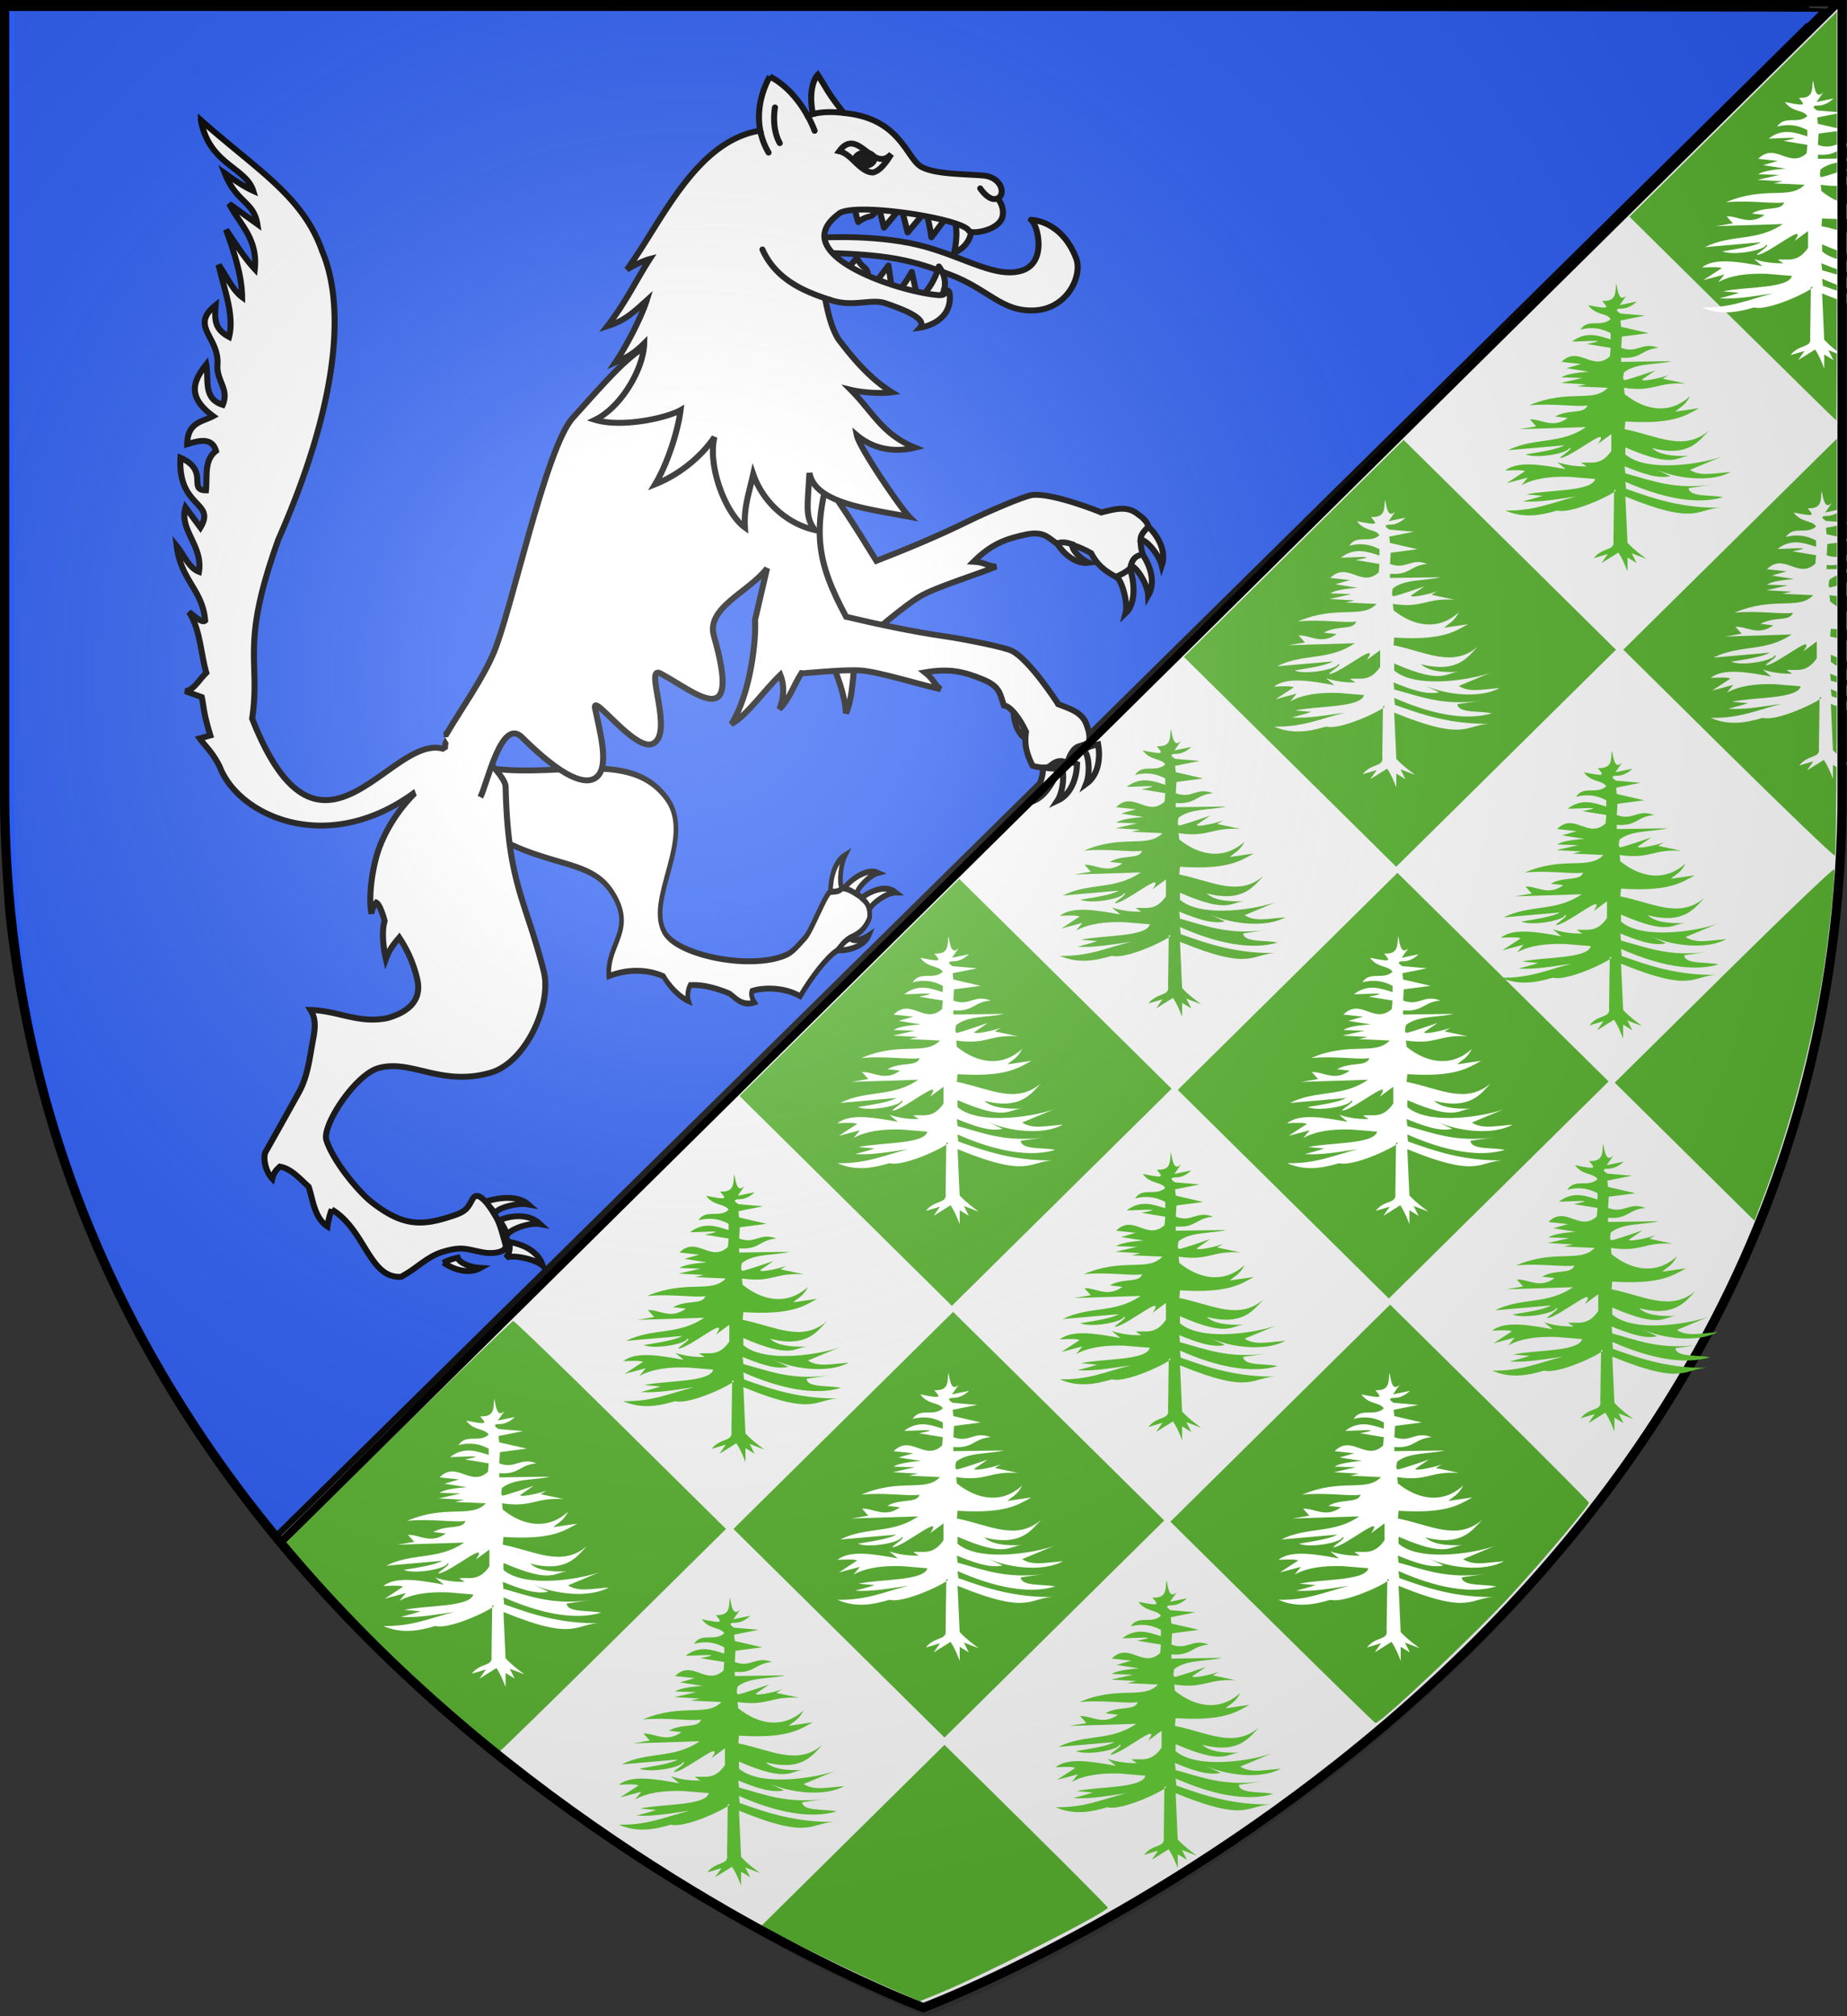
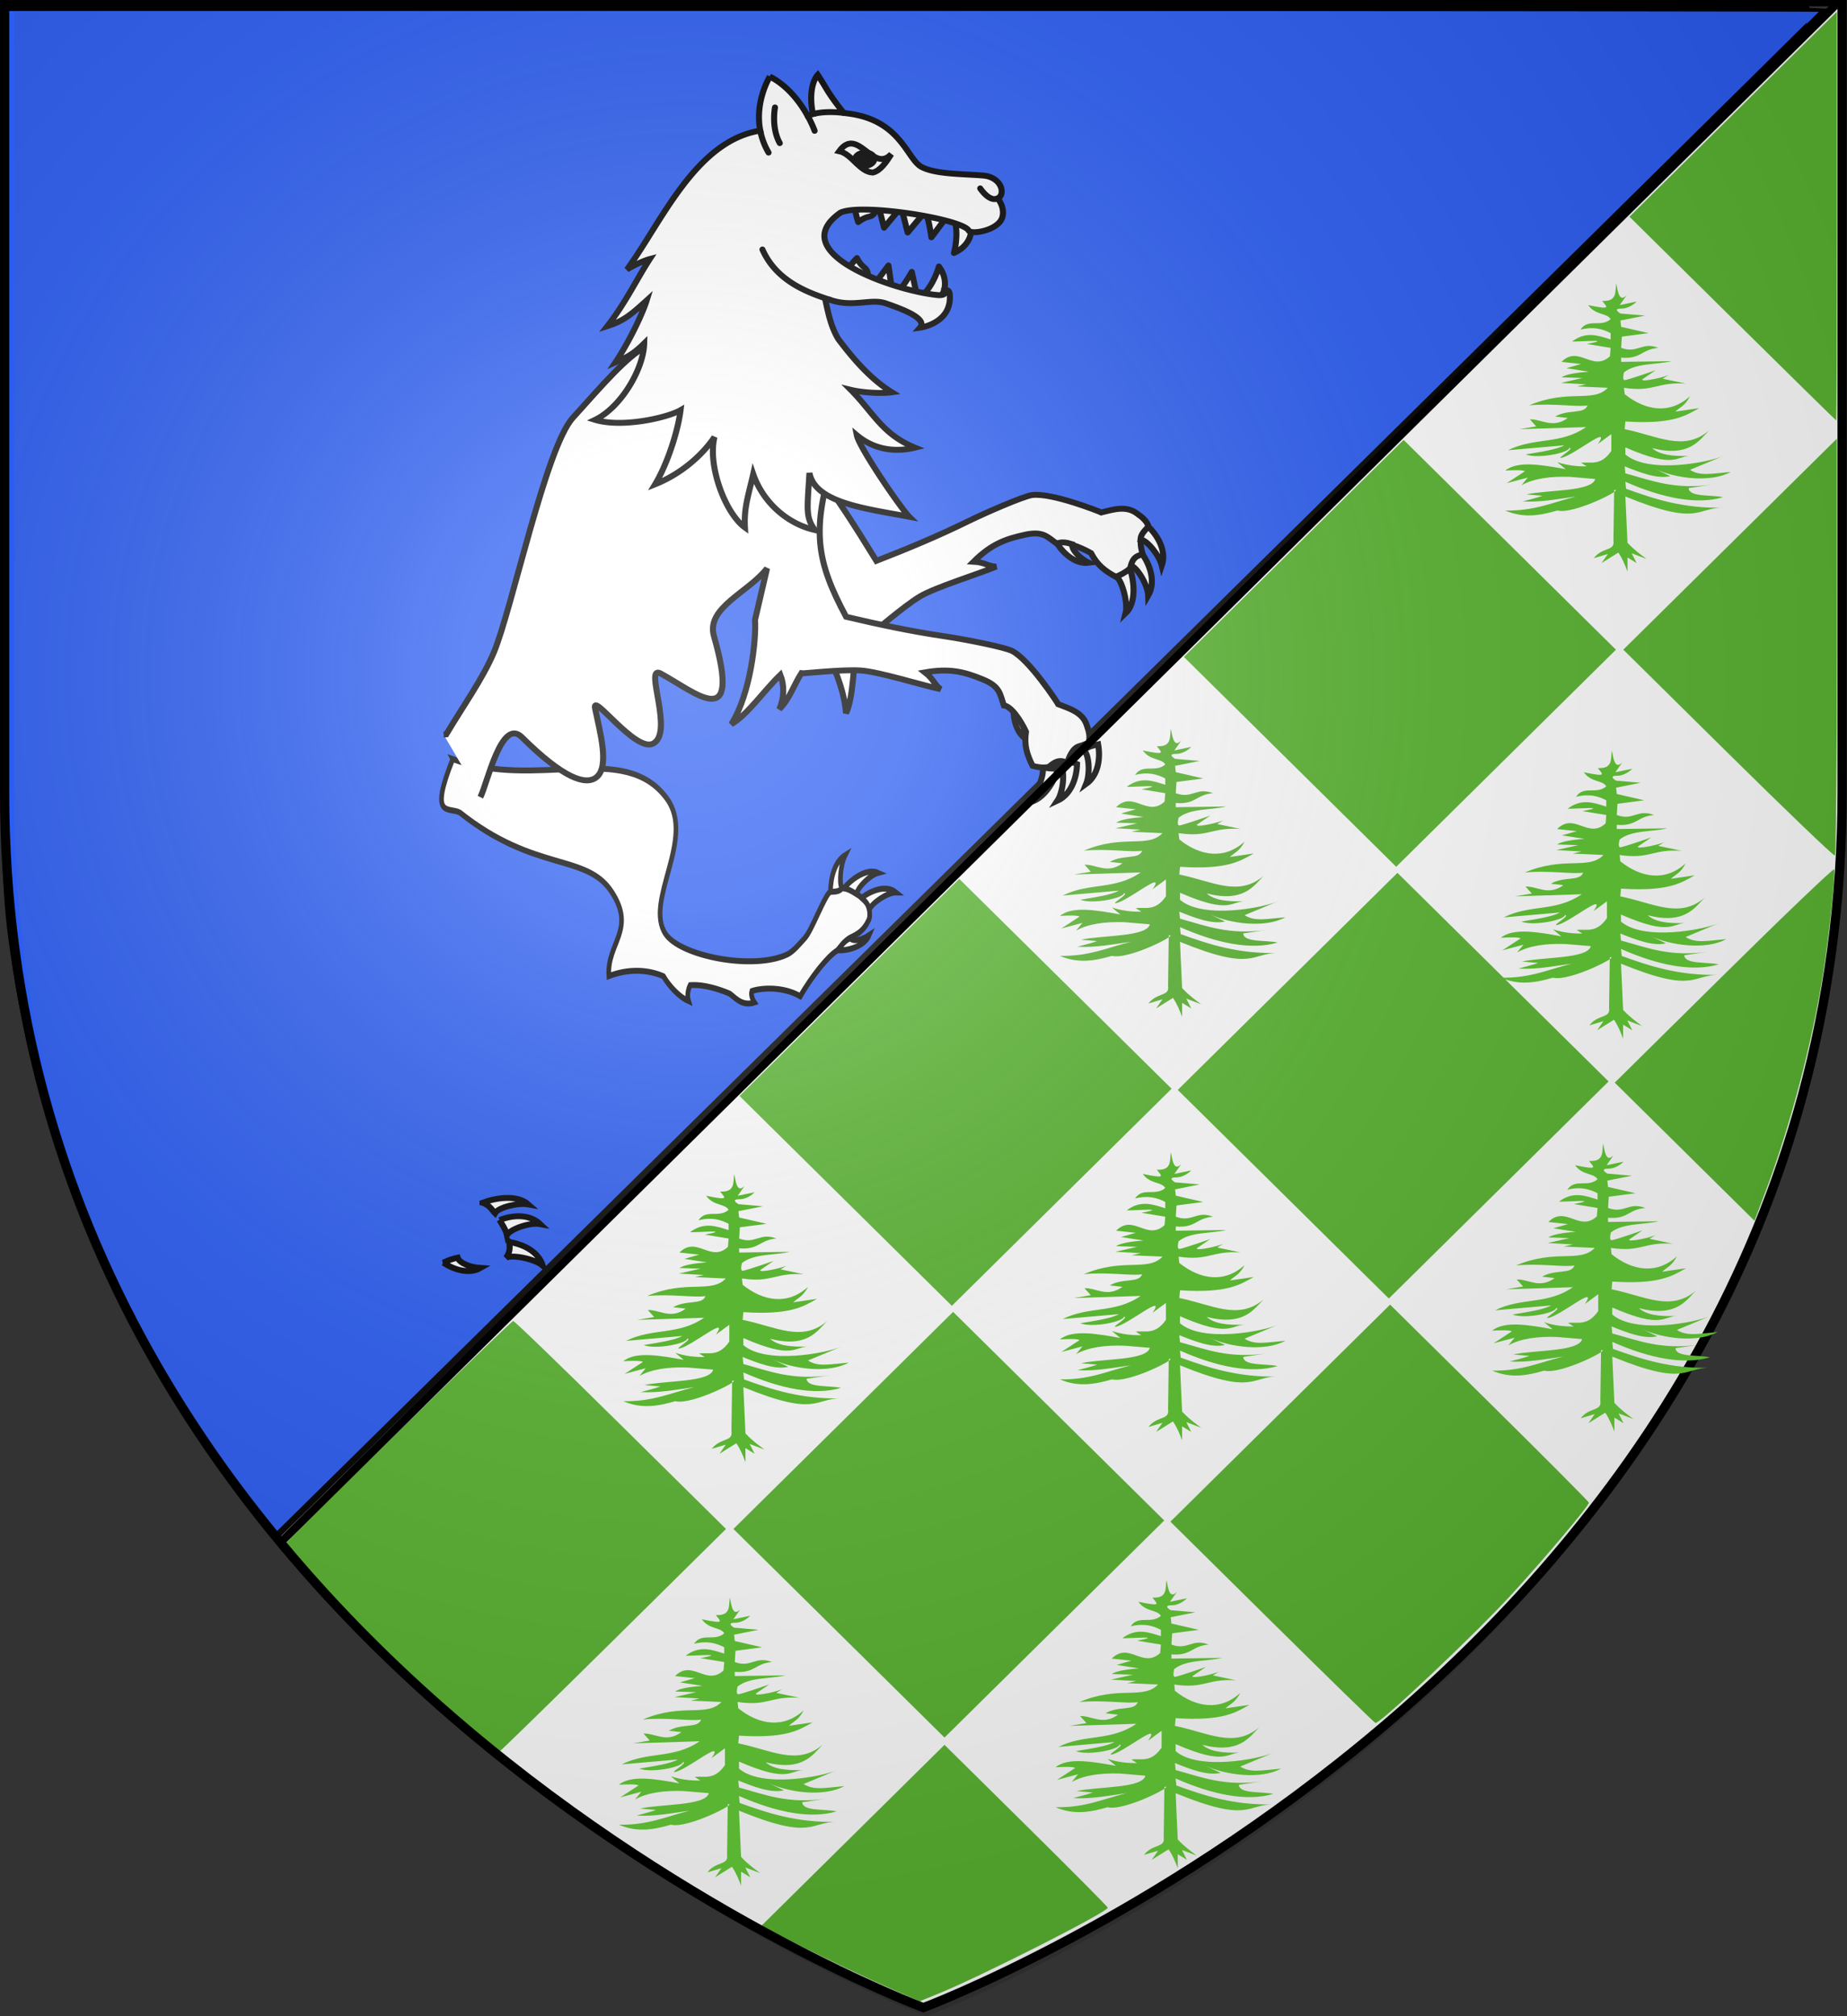
<svg xmlns="http://www.w3.org/2000/svg" xmlns:xlink="http://www.w3.org/1999/xlink" width="604.286" height="659.754" version="1.0">
  <rect width="100%" height="100%" fill="#333333" stroke="none" />
  <desc>Flag of Canton of Valais (Wallis)</desc>
  <defs>
    <clipPath id="d" />
    <clipPath id="c" />
    <radialGradient xlink:href="#a" id="e" cx="221.445" cy="226.331" r="300" fx="221.445" fy="226.331" gradientTransform="matrix(1.353 0 0 1.349 -77.63 -85.747)" gradientUnits="userSpaceOnUse" />
    <linearGradient id="a">
      <stop offset="0" style="stop-color:#fff;stop-opacity:.314" />
      <stop offset=".19" style="stop-color:#fff;stop-opacity:.251" />
      <stop offset=".6" style="stop-color:#6b6b6b;stop-opacity:.125" />
      <stop offset="1" style="stop-color:#000;stop-opacity:.125" />
    </linearGradient>
  </defs>
  <g style="fill:#fff;stroke:none">
    <path d="M300 658.5S178.228 612.68 90.237 505.194L598.5 2.176v258.552C598.5 546.18 300 658.5 300 658.5" style="fill:#fff;stroke:none;stroke-width:3;stroke-linecap:butt;stroke-linejoin:miter;stroke-miterlimit:4;stroke-dasharray:none;stroke-opacity:1" transform="matrix(1.007 0 0 1 0 -1.603)" />
    <path d="M598.413 1.27 91.27 506.19" style="fill:#fff;stroke:none;stroke-width:2.6;stroke-linecap:butt;stroke-linejoin:miter;stroke-miterlimit:4;stroke-dasharray:none;stroke-opacity:1" transform="matrix(1.007 0 0 1 0 -1.603)" />
    <path d="M300 658.5S179.801 613.272 91.952 507.276L598.5 2.176v258.552C598.5 546.18 300 658.5 300 658.5" style="fill:#fff;stroke:none;stroke-width:3;stroke-linecap:butt;stroke-linejoin:miter;stroke-miterlimit:4;stroke-dasharray:none;stroke-opacity:1" transform="matrix(1.007 0 0 1 0 -1.603)" />
  </g>
  <g style="display:inline">
    <path d="M88.102 499.19C44.174 444.314 16.455 380.735 6.888 312.909c-3.03-21.474-3.156-28.324-3.16-170.437L3.724 4.178h294.444c161.945 0 294.445.128 294.445.283 0 .156-112.627 112.643-250.282 249.972L92.05 504.121l-3.948-4.931z" style="display:inline;fill:#2b5df2;fill-opacity:1;fill-rule:nonzero;stroke:#000;stroke-width:2.063;stroke-miterlimit:4;stroke-dasharray:none;stroke-opacity:1" transform="matrix(1.012 0 0 1 -2.604 -1.603)" />
    <path d="M155.945 568.44c-13.372-11.296-33.705-30.487-42.965-40.552-12.922-14.045-18.146-20.11-18.146-21.069 0-.784 72.418-72.563 73.645-72.995.312-.11 15.92 15.158 34.687 33.929l34.121 34.128-36.5 36.508c-20.077 20.079-36.682 36.488-36.902 36.464s-3.793-2.91-7.94-6.412M275.981 394.536l-34.322-34.329 35.52-35.512 35.519-35.513 34.322 34.329 34.322 34.329-35.52 35.512-35.519 35.513zM419.632 250.885l-34.322-34.329 35.52-35.512 35.519-35.513 34.322 34.329 34.322 34.329-35.52 35.512-35.519 35.513zM562.69 105.848l-33.328-33.335 33.53-33.53 33.53-33.529v66.864c0 36.775-.092 66.864-.203 66.864-.11 0-15.2-15-33.53-33.334M561.253 248.062l-33.88-33.887 34.524-34.517 34.524-34.517v68.006c0 37.403-.29 68.184-.644 68.403s-15.89-14.85-34.524-33.488M417.452 392.356l-34.121-34.129 35.513-35.513 35.514-35.514 34.128 34.128 34.128 34.128-35.52 35.514-35.52 35.514zM273.801 536.006l-34.121-34.128 35.513-35.513 35.514-35.514 34.128 34.128 34.128 34.128-35.52 35.514-35.52 35.514zM288.818 651.525c-6.076-2.697-17.61-8.228-25.632-12.29l-14.584-7.385 29.66-29.667 29.659-29.667 26.393 26.384c14.516 14.511 26.393 26.617 26.393 26.9 0 1.424-40.941 22.45-54.826 28.156l-6.016 2.473zM413.88 532.435l-32.93-32.938 35.512-35.512 35.512-35.512 32.144 32.136c17.68 17.676 32.144 32.38 32.144 32.675 0 1.04-14.668 18.642-25.11 30.131-12.055 13.265-42.083 41.958-43.91 41.958-.237 0-15.25-14.822-33.362-32.938M547.192 378.445l-22.588-22.598 35.313-35.32c19.421-19.425 35.442-34.929 35.6-34.453.502 1.505-1.553 21.28-3.527 33.949-3.567 22.89-10.698 50.185-18.737 71.717l-3.473 9.303z" style="fill:#5ab532;fill-opacity:1;fill-rule:nonzero;stroke:none" transform="matrix(1.012 0 0 1 -2.604 -1.603)" />
  </g>
  <use xlink:href="#b" width="600" height="660" transform="translate(142.857 -2.857)" />
  <path id="f" d="M383.08 238.43c-.437 2.594.461 6.023-4.595 5.734 1.398 1.96 3.48 3.073-4.595 1.377 2.45 3.416 6.05 2.476 7.352 4.588-3.16 2.84-7.395-.374-9.88 3.441 4.404-1.096 7.294-.178 9.88 1.147v2.065c-4.025-1.264-8.017-2.797-12.637.688 3.136.057 13.828-.915 4.846.792l7.79 1.273-.229 2.753c-5.698 5.262-10.196-3.816-15.853 1.835l6.433.688-4.825 1.376 7.352 1.147c-4.442.322-7.58.903-8.96 1.836l6.893.23-7.123 1.605 8.271.459-2.986.688 10.109.459c-4.882 5.073-12.82.228-25.732 5.735 7.735-.79 16.159.665 19.069 0-.95 3.006-6.234 1.138-10.569 3.67l4.136.46c-4.97 3.645-8.618.288-12.407.458l2.068 2.294-5.514.918 21.826-.689c-8.5 5.863-16.771 3.212-25.502 7.57l18.38-1.605c-2.521 1.416-7.764 2.153-12.636 2.982 3.996 1.554 14.148-.511 14.28-2.153 1.794.176-3.883 3.265-2.793 3.3 4.017-.512 16.79-11.458 12.177-4.588l4.365-3.211v5.505c-3.557 5.17-6.912 3.445-9.879 3.9l1.838 1.147c-2.964.046-6.077-.206-9.65-1.376l2.758 2.294c-7.56-1.372-15.72-2.855-19.759.459 3.093-.16 5.766-.216 6.433.23l-5.973 3.899 6.892-1.835-2.068 2.523c3.982-2.218 9.423-2.98 15.853-2.753l8.271.689c-.986 4.189-15.506 3.508-22.515 5.046l5.284.46c-1.726.611-4.118 1.223-6.433 1.834 5.82.355 11.64-.813 17.46-1.605-7.801 1.91-13.54 4.773-23.204 4.588 6.044 2.636 11.562 1.59 17.002 0 5.61 1.4 22.526-7.453 18.61-6.653l-.23 16.517c.567 3.52-3.595 2.006-6.433 5.735l4.595-1.376-2.068 2.982 5.514-3.44c1.388 2.064 2.198 4.128 2.987 6.193v-4.588l2.986 1.835-1.608-3.211 4.825 1.835c-1.926-1.476-3.698-2.644-6.203-5.277l-.69-15.14c24.36 9.977 23.153 3.544 32.166 3.67-13.398.291-22.737-2.89-31.936-6.194l-.23-2.294c12.127 5.371 23.476 7.609 31.936 5.047-4.007-.849-11.052.036-11.258-2.982l7.812-1.147c-12.518 1.793-20.051-1.39-28.49-3.67l-.23-2.295c4.88 1.954 10.655 4.254 14.935 3.212 0 0-7.21-3.405-4.825-2.294 6.41 2.984 17.93 4.581 24.583.917-6.187.52-10.004 1.478-13.325-.688l11.028-4.588c-5.263 2.296-24.815 5.896-32.166-.459v-2.294c16.673 7.258 16.552 2.683 21.597 2.753-6.947.284-10.524-.503-12.866-2.523 12.026 3.042 15.302-2.355 18.61-5.735-8.23 7.032-16.857 1.692-27.57-.46l.23-2.523c15.327.973 19.517-1.762 24.123-4.358l-7.811 1.147c1.608-1.51 3.216-1.9 4.825-5.047-6.51 5.952-14.483 4.832-21.367-.689l-.23-2.064c10.015 1.476 10.57-1.984 20.218-1.377l-7.582-1.606s3.064-1.883 2.298-1.376c-1.18.781-9.31 2.652-8.96 1.606l4.365-2.982s-9.19 3.211-10.11 3.211c-.918 0-.229-2.523-.229-2.523 3.93-3.137 10.415-2.447 15.623-3.67l-16.542.229v-1.377c6.586.528 6.51-2.715 12.177-3.211-5.498-2.114-6.797 2.008-12.177 0l.23-3.67 8.73-1.148-8.96-2.064-.23-2.065 8.041-1.606-8.04-.688s-2.758-1.606.229-1.606 5.054-2.294 5.054-2.294l-5.514 1.147 2.24-3.202c-2.347 2.343-2.827-.904-3.388-3.91" style="display:inline;fill:#5ab532;fill-opacity:1;fill-rule:evenodd;stroke:none" />
-   <path id="b" d="M453.158 163.42c-.438 2.594.461 6.023-4.595 5.735 1.398 1.96 3.48 3.072-4.595 1.376 2.45 3.417 6.05 2.476 7.352 4.588-3.16 2.841-7.395-.373-9.88 3.441 4.404-1.096 7.294-.177 9.88 1.148v2.064c-4.026-1.264-8.017-2.797-12.637.688 3.135.057 13.828-.915 4.846.792l7.79 1.273-.23 2.753c-5.697 5.263-10.195-3.816-15.852 1.835l6.433.688-4.825 1.377 7.352 1.147c-4.442.32-7.58.902-8.96 1.835l6.893.23-7.123 1.605 8.271.46-2.986.687 10.109.46c-4.882 5.072-12.82.227-25.732 5.734 7.734-.79 16.159.665 19.069 0-.95 3.006-6.234 1.138-10.569 3.67l4.136.46c-4.97 3.646-8.618.288-12.407.458l2.068 2.294-5.514.918 21.826-.688c-8.5 5.862-16.771 3.212-25.502 7.57l18.38-1.606c-2.522 1.416-7.764 2.153-12.636 2.983 3.996 1.553 14.148-.512 14.28-2.153 1.794.176-3.883 3.264-2.793 3.3 4.017-.512 16.79-11.458 12.177-4.588l4.365-3.212v5.506c-3.557 5.169-6.912 3.445-9.879 3.9l1.838 1.147c-2.964.045-6.077-.207-9.65-1.377l2.758 2.294c-7.56-1.372-15.72-2.855-19.759.459 3.093-.16 5.765-.216 6.433.23l-5.974 3.9 6.893-1.836-2.068 2.523c3.982-2.218 9.423-2.979 15.853-2.752l8.271.688c-.986 4.189-15.507 3.508-22.516 5.047l5.285.459c-1.726.611-4.118 1.223-6.433 1.835 5.82.354 11.64-.813 17.46-1.606-7.802 1.911-13.54 4.773-23.204 4.588 6.044 2.636 11.562 1.59 17.002 0 5.61 1.4 22.526-7.453 18.61-6.653l-.23 16.518c.566 3.52-3.595 2.006-6.433 5.735l4.595-1.377-2.068 2.983 5.514-3.442c1.388 2.065 2.198 4.13 2.987 6.194v-4.588l2.986 1.836-1.608-3.212 4.825 1.835c-1.926-1.475-3.698-2.644-6.203-5.276l-.69-15.141c24.36 9.977 23.153 3.544 32.165 3.67-13.397.292-22.737-2.89-31.935-6.193l-.23-2.295c12.127 5.372 23.476 7.61 31.936 5.047-4.007-.849-11.053.036-11.258-2.982l7.811-1.147c-12.517 1.793-20.05-1.39-28.489-3.67l-.23-2.294c4.88 1.953 10.655 4.253 14.934 3.211 0 0-7.21-3.404-4.824-2.294 6.41 2.984 17.93 4.581 24.583.918-6.187.52-10.005 1.477-13.326-.688l11.028-4.589c-5.262 2.296-24.814 5.896-32.165-.458V217.1c16.673 7.257 16.552 2.682 21.597 2.752-6.948.285-10.524-.503-12.866-2.523 12.025 3.042 15.302-2.355 18.61-5.735-8.23 7.032-16.858 1.692-27.57-.459l.23-2.523c15.327.972 19.517-1.763 24.123-4.36l-7.811 1.148c1.608-1.509 3.216-1.9 4.824-5.047-6.51 5.953-14.483 4.832-21.366-.688l-.23-2.065c10.015 1.477 10.57-1.984 20.218-1.376l-7.582-1.606s3.064-1.884 2.298-1.377c-1.18.781-9.31 2.652-8.96 1.606l4.365-2.982s-9.19 3.212-10.11 3.212c-.918 0-.23-2.524-.23-2.524 3.931-3.136 10.416-2.447 15.624-3.67l-16.542.23v-1.377c6.586.528 6.51-2.716 12.177-3.212-5.498-2.114-6.797 2.008-12.177 0l.23-3.67 8.73-1.148-8.96-2.064-.23-2.065 8.041-1.606-8.041-.688s-2.757-1.606.23-1.606 5.054-2.294 5.054-2.294l-5.514 1.147 2.24-3.202c-2.347 2.343-2.827-.903-3.388-3.91" style="display:inline;fill:#fff;fill-opacity:1;fill-rule:evenodd;stroke:none" />
  <path d="M594.293 307.811c-.437 2.595.462 6.024-4.595 5.736 1.399 1.96 3.481 3.072-4.595 1.376 2.45 3.416 6.05 2.476 7.352 4.588-3.159 2.84-7.394-.374-9.88 3.441 4.405-1.096 7.295-.178 9.88 1.147v2.065c-4.025-1.264-8.016-2.797-12.636.688 3.135.057 13.827-.915 4.845.792l7.791 1.273-.23 2.753c-5.698 5.262-10.195-3.816-15.852 1.835l6.433.688-4.825 1.376 7.352 1.147c-4.442.322-7.58.903-8.96 1.836l6.892.23-7.122 1.605 8.27.459-2.986.688 10.11.459c-4.883 5.073-12.82.228-25.733 5.735 7.735-.79 16.16.665 19.07 0-.95 3.006-6.235 1.138-10.57 3.67l4.136.46c-4.969 3.645-8.618.288-12.406.458l2.068 2.294-5.514.918 21.826-.688c-8.5 5.862-16.772 3.211-25.502 7.57l18.38-1.606c-2.522 1.416-7.765 2.153-12.637 2.982 3.996 1.554 14.149-.511 14.28-2.153 1.794.176-3.882 3.265-2.792 3.3 4.017-.512 16.79-11.458 12.177-4.588l4.365-3.211v5.505c-3.557 5.17-6.912 3.445-9.88 3.9l1.839 1.147c-2.964.046-6.077-.206-9.65-1.376l2.757 2.294c-7.56-1.372-15.719-2.855-19.758.459 3.093-.16 5.765-.216 6.433.23l-5.974 3.899 6.893-1.835-2.068 2.523c3.981-2.218 9.423-2.98 15.853-2.753l8.27.689c-.985 4.189-15.506 3.508-22.515 5.046l5.284.46c-1.725.611-4.117 1.223-6.433 1.834 5.82.355 11.641-.813 17.461-1.605-7.802 1.91-13.54 4.773-23.204 4.588 6.044 2.636 11.561 1.59 17.001 0 5.61 1.4 22.526-7.453 18.61-6.653l-.23 16.517c.567 3.52-3.595 2.006-6.433 5.735l4.595-1.376-2.068 2.982 5.514-3.44c1.389 2.064 2.199 4.128 2.987 6.193v-4.588l2.987 1.835-1.608-3.211 4.825 1.835c-1.926-1.476-3.698-2.644-6.204-5.277l-.689-15.14c24.36 9.977 23.152 3.544 32.165 3.67-13.398.291-22.737-2.89-31.935-6.194l-.23-2.294c12.126 5.371 23.476 7.609 31.935 5.047-4.007-.849-11.052.036-11.257-2.982l7.811-1.147c-12.518 1.793-20.05-1.39-28.489-3.67l-.23-2.295c4.88 1.954 10.655 4.254 14.934 3.212 0 0-7.21-3.405-4.825-2.294 6.41 2.984 17.93 4.581 24.584.917-6.188.52-10.005 1.478-13.326-.688l11.028-4.588c-5.262 2.296-24.815 5.896-32.165-.459v-2.294c16.672 7.258 16.552 2.683 21.597 2.753-6.948.284-10.524-.503-12.866-2.523 12.025 3.042 15.301-2.355 18.61-5.735-8.231 7.032-16.858 1.692-27.57-.46l.229-2.523c15.328.973 19.518-1.762 24.124-4.358l-7.812 1.147c1.609-1.51 3.217-1.9 4.825-5.047-6.51 5.952-14.483 4.832-21.367-.689l-.23-2.064c10.015 1.476 10.57-1.984 20.219-1.377l-7.582-1.605s3.063-1.884 2.297-1.377c-1.18.781-9.31 2.652-8.96 1.606l4.365-2.982s-9.19 3.211-10.109 3.211-.23-2.523-.23-2.523c3.93-3.137 10.416-2.447 15.624-3.67l-16.543.229v-1.377c6.587.528 6.51-2.715 12.177-3.211-5.497-2.114-6.797 2.008-12.177 0l.23-3.67 8.73-1.148-8.96-2.064-.23-2.065 8.042-1.606-8.041-.688s-2.757-1.606.23-1.606 5.054-2.294 5.054-2.294l-5.514 1.147 2.24-3.202c-2.347 2.343-2.828-.904-3.389-3.91" clip-path="url(#c)" style="display:inline;fill:#fff;fill-opacity:1;fill-rule:evenodd;stroke:none" transform="translate(.286 -1.603)" />
  <path d="M305.982 595.532c-.437 2.594.461 6.023-4.595 5.735 1.399 1.96 3.48 3.072-4.595 1.376 2.45 3.417 6.05 2.476 7.352 4.588-3.159 2.841-7.394-.373-9.88 3.441 4.404-1.096 7.295-.177 9.88 1.148v2.064c-4.025-1.264-8.017-2.797-12.636.688 3.135.057 13.827-.915 4.845.792l7.79 1.273-.229 2.753c-5.698 5.263-10.196-3.816-15.853 1.835l6.433.688-4.824 1.377 7.352 1.147c-4.442.321-7.58.902-8.96 1.835l6.892.23-7.122 1.605 8.27.46-2.986.687 10.109.46c-4.882 5.072-12.82.227-25.732 5.734 7.735-.79 16.159.665 19.069 0-.95 3.006-6.234 1.138-10.569 3.67l4.136.46c-4.97 3.646-8.618.288-12.407.458l2.068 2.294-5.514.918 21.827-.688c-8.501 5.862-16.772 3.212-25.503 7.57l18.38-1.606c-2.521 1.416-7.764 2.153-12.636 2.983 3.996 1.553 14.148-.512 14.28-2.153 1.794.176-3.883 3.264-2.792 3.3 4.016-.512 16.79-11.458 12.176-4.588l4.366-3.212v5.506c-3.558 5.169-6.913 3.445-9.88 3.9l1.838 1.147c-2.964.045-6.077-.207-9.65-1.377l2.758 2.294c-7.56-1.372-15.72-2.855-19.759.459 3.094-.16 5.766-.216 6.433.23l-5.973 3.9 6.892-1.836-2.068 2.523c3.982-2.218 9.423-2.979 15.853-2.752l8.271.688c-.986 4.189-15.506 3.508-22.515 5.047l5.284.459c-1.726.611-4.118 1.223-6.433 1.835 5.82.354 11.64-.813 17.461-1.606-7.802 1.911-13.54 4.773-23.205 4.588 6.045 2.636 11.562 1.59 17.002 0 5.61 1.4 22.526-7.453 18.61-6.653l-.23 16.518c.567 3.52-3.595 2.006-6.433 5.735l4.595-1.377-2.068 2.983 5.514-3.442c1.388 2.065 2.198 4.13 2.987 6.194v-4.588l2.987 1.836-1.609-3.212 4.825 1.835c-1.926-1.475-3.698-2.644-6.203-5.276l-.69-15.141c24.36 9.977 23.153 3.544 32.166 3.67-13.398.292-22.737-2.89-31.936-6.193l-.23-2.295c12.127 5.372 23.476 7.61 31.936 5.047-4.007-.849-11.052.036-11.258-2.982l7.812-1.147c-12.518 1.793-20.051-1.39-28.49-3.67l-.23-2.294c4.88 1.953 10.656 4.253 14.935 3.211 0 0-7.21-3.404-4.825-2.294 6.41 2.984 17.93 4.581 24.583.918-6.187.52-10.004 1.477-13.325-.688l11.028-4.589c-5.263 2.296-24.815 5.896-32.165-.458v-2.294c16.672 7.257 16.552 2.682 21.596 2.752-6.947.285-10.524-.503-12.866-2.523 12.026 3.042 15.302-2.355 18.61-5.735-8.23 7.032-16.857 1.692-27.57-.459l.23-2.523c15.327.972 19.517-1.763 24.123-4.36l-7.811 1.148c1.608-1.509 3.216-1.9 4.825-5.047-6.51 5.953-14.483 4.832-21.367-.688l-.23-2.065c10.015 1.477 10.57-1.984 20.218-1.376l-7.582-1.606s3.064-1.884 2.298-1.377c-1.18.781-9.31 2.652-8.96 1.606l4.365-2.982s-9.19 3.212-10.11 3.212c-.918 0-.229-2.524-.229-2.524 3.93-3.136 10.415-2.447 15.623-3.67l-16.542.23v-1.377c6.586.528 6.51-2.716 12.177-3.212-5.498-2.114-6.797 2.008-12.177 0l.23-3.67 8.73-1.147-8.96-2.065-.23-2.065 8.042-1.606-8.042-.688s-2.757-1.606.23-1.606 5.055-2.294 5.055-2.294l-5.514 1.147 2.24-3.202c-2.348 2.343-2.828-.903-3.39-3.91" clip-path="url(#d)" style="display:inline;fill:#fff;fill-opacity:1;fill-rule:evenodd;stroke:none" transform="translate(.286 -1.603)" />
  <g style="stroke:#000;stroke-width:1.25;stroke-miterlimit:4;stroke-dasharray:none;stroke-opacity:1">
    <path d="M428.697 12.252c-12.914 19.83-37.644 27.09-38.302 43.856-.453 11.552 18.895 12.461 18.921 21.522.017 6.154-12.82 21.186-21.995 24.597-1.54.616-4.15.473-5.913.473-2.35 0-9.61-3.245-11.441-3.015-1.245.619-1.848 1.064-2.986 1.508-1.625 1.083-2.42 4.095-3.016 5.883-.397 1.193.693 3.512 1.951 3.932 2.312.77 3.934.424 6.09-.384 1.439-.54 3.085.116 4.553-.266 2.857-.745 8.901-.26 13.836.857 2.15-4.62 6.795-8.179 9.165-9.313.825.403 1.064 1.74 1.064 2.277 3.414-1.64 3.266-4.839 3.937-5.939 1.424-2.336 3.752-5.758 6.795-8.104.97.308 2.099 1.084 2.513 2.276 1.323-2.26 1.89-5.68 1.715-8.396 2.288-3.922 6.303-7.486 11.116-9.578-4.033-5.676-12.018-2.62-12.18-13.009-.168-10.685 12.985-16.505 20.078-39.344 1.42-2.917 7.285-4.357-5.901-9.833z" style="fill:#fff;fill-opacity:1;fill-rule:evenodd;stroke:#000;stroke-width:1.25;stroke-linecap:butt;stroke-linejoin:miter;stroke-miterlimit:4;stroke-dasharray:none;stroke-dashoffset:0;stroke-opacity:1" transform="matrix(-.922 1.008 .792 1.174 533.674 -198.12)" />
    <g style="fill:#fff;fill-opacity:1;stroke:#000;stroke-width:1.25;stroke-miterlimit:4;stroke-dasharray:none;stroke-opacity:1">
      <path d="M580.877 652.257c-.946.708-1.654 1.447-2.842 1.46-.032-1.408-3.114-4.132-5.244-4.783 3.04-.797 6.1 1.067 8.086 3.323zM577.652 654.029c-.952 1.074-1.311 2.062-1.806 3.187-1.031-.96-5.39-.72-7.342.352 1.551-2.734 6.146-3.691 9.148-3.54zM575.331 658.672c-.346 1.475-.42 2.302.036 3.288-1.216-.71-6.119.388-7.789 1.86.915-3.006 4.79-4.64 7.753-5.148zM587.455 662.883c-1.303-.098-2.699-.364-4.217.265-.22 1.287-2.393 2.408-4.296 2.83 2.482.978 6.513-1.19 8.513-3.095z" style="fill:#fff;fill-opacity:1;fill-rule:evenodd;stroke:#000;stroke-width:1.25;stroke-linecap:butt;stroke-linejoin:miter;stroke-miterlimit:4;stroke-dasharray:none;stroke-opacity:1" transform="matrix(-.922 1.008 .792 1.174 290.685 -1059.444)" />
    </g>
  </g>
  <g style="display:inline;stroke:#000;stroke-width:1.25;stroke-miterlimit:4;stroke-dasharray:none;stroke-opacity:1">
    <path d="M378.884 138.833c-11.256-1.84-10.826-12.11-24.209 23.152-6.772-1.38-13.443-2.888-20.176-4.88-4.131-1.22-12.355-3.213-14.115-3.137-4.11.177-13.259 5.997-13.484 6.178-2.724-.19-5.418-.56-7.314 1.599-.878.878-1.776 2.018-1.795 3.167.552.623.8.93 1.372 1.416 1.159.985.946 3.106.82 4.299 2.036-.09 2.534 1.238 3.119 2.425 1.022.751 2.087 1 3.119 1.179 2.229-1.822 3.467-3.259 4.303-5.974 2.073-1.772 5.12-3.602 6.528-3.1 1.798-1.904 2.403-3.336 6.32-3.167 4.033.173 7.131.676 11.471 3.738-2.36.568-2.8 1.546-4.438 1.86 3.738.858 13.281 2.081 16.73 3.437 3.744 1.47 10.598 5.704 10.885 5.76.351 2.803-.112 5.902.909 8.804.107-2.764 1.284-5.129 2.897-6.682 1.663 4.416 2.58 10.595 4.79 13.777-.908-7.598 2.987-18.636 4.912-22.097l7.356-31.754z" style="fill:#fff;fill-opacity:1;fill-rule:evenodd;stroke:#000;stroke-width:1.25;stroke-linecap:butt;stroke-linejoin:miter;stroke-miterlimit:4;stroke-dasharray:none;stroke-dashoffset:0;stroke-opacity:1" transform="matrix(-1.551 .273 .279 1.518 791.64 -159.206)" />
    <g style="fill:#fff;fill-opacity:1;stroke:#000;stroke-width:1.25;stroke-miterlimit:4;stroke-dasharray:none;stroke-opacity:1">
      <path d="M441.136 584.737c.914.75 1.802 1.26 2.099 2.41-1.36.368-3.265 4.014-3.385 6.238-1.503-2.761-.428-6.179 1.286-8.648zM443.352 590.35c1.693-.019 2.306.818 2.821 1.888-1.262.626-2.731 4.699-2.417 6.904-2.01-2.417-1.605-6.037-.404-8.792zM446.465 592.82c1.307.765 2.09.93 3.102 1.2-1.039.951-1.437 5.96-.523 7.99-2.603-1.763-2.968-6.21-2.579-9.19zM460.439 584.9c-1.095-.204-2.017.14-3.069.711.321 1.266-1.14 3.334-2.71 4.49 2.666-.11 4.721-2.65 5.779-5.201z" style="fill:#fff;fill-opacity:1;fill-rule:evenodd;stroke:#000;stroke-width:1.25;stroke-linecap:butt;stroke-linejoin:miter;stroke-miterlimit:4;stroke-dasharray:none;stroke-opacity:1" transform="matrix(-1.551 .273 .279 1.518 896.766 -835.758)" />
    </g>
  </g>
  <g style="fill:#fff;fill-opacity:1;stroke:#000;stroke-width:1.25;stroke-miterlimit:4;stroke-dasharray:none;stroke-opacity:1">
    <path d="M659.521 650.56c-1.283.923-1.459 2.426-1.72 2.945-1.048-.941-5.227-.582-7.16.524 1.503-2.761 5.876-3.568 8.88-3.47zM657.378 655.198c-.08.532-.57 2.353-.413 3.495-1.07-.974-5.403-.997-7.27.088 1.38-2.77 4.712-3.74 7.683-3.583zM657.005 660.25c.345 1.529.692 2.133 1.723 2.94-1.382-.273-5.528 2.162-6.623 4.101-.121-3.14 2.268-5.589 4.9-7.04zM671.371 659.878c-1.084-.154-2.32-.145-3.15-.026.016 1.305-1.95 2.87-3.747 3.627 2.618.515 5.272-1.368 6.897-3.601z" style="fill:#fff;fill-opacity:1;fill-rule:evenodd;stroke:#000;stroke-width:1.25;stroke-linecap:butt;stroke-linejoin:miter;stroke-miterlimit:4;stroke-dasharray:none;stroke-opacity:1" transform="matrix(-1.488 .509 .52 1.456 800.924 -889.359)" />
  </g>
-   <path d="M-374.502-275.36c5.05 20.29 11.373 33.312 7.184 48.993-3.507 17.352-21.376 38.68-54.894 60.309-25.586 19.129-22.61 25.117-33.89 37.66-11.415 50.394 28.836 24.6 38.682 36.057q.366.005.732.013c4.978-6.996 9.815 15.062 7.674 18.373-14.614 22.934-13.013 29.082-20.102 48.75-3.23 8.958-18.195 18.51-27.87 15.502-13.538-4.209-15.973-15.42-24.903-18.197-6.317-1.964-21.846 4.74-23.028 8.86-1.787 6.23-.65 17.132.661 21.289 3.408 10.802 7.997 13.359 16.63 15.642 3.507.927 4.365.31 6.84-.991 2.91-1.53 2.68 4.871 2.595 6.375l-.073 1.273c-.138 2.443-1.39 5.568-2.096 7.842-.794 2.552-4.815.037-6.147-1.243-3.541-3.4-3.746-4.777-9.11-6.445-4.197-1.305-8.102-.308-12.258-.543-.429-.024-.857-.028-1.285-.052-7.631-4.381-.82-16.309-5.332-26.256a23.6 23.6 0 0 0-3.617 3.282c-1.694-4.035 1.008-8.724 1.902-12.105-.77-3.163-1.12-6.846-3.414-9.049-1.55.257-2.378.54-3.597 1.649-.452-2.764 1.135-6.48 2.75-7.302 4.259-2.168 14.076-7.299 16.724-8.691 4.32-2.27 7.465-5.961 10.77-9.403 2.192-2.283 4.598-4.482 4.762-7.981 6.166 4.388 8.727 10.571 16.235 13.615 3.81 1.184 10.263 2.348 12.88-4.644 1.917-5.109 2.279-9.199 2.337-12.276-1.518.466-3.801 1.023-6.364 2.931 1.321-3.434 3.541-7.328 5.632-9.035.476-1.347 1.453-4.595.966-5.522-1.146.336-2.076.873-2.85 1.862 1.314-3.074 4.947-8.071 9.943-12.464s12.07-7.54 18.1-8.83l.079-.308c-29.56 1.255-43.121-21.587-39.715-35.762.612-4.952-.084-6.473-.155-9.617l2.884.93c1.996-6.435 2.753-7.143 4.028-10.217l-2.845-3.924c1.925 1.131 4.745-.473 7.66-1.033 1.86-5.603 5.474-11.213 5.51-16.794.703 1.879 1.215 4.685 2.366 4.48 4.232-7.579.738-13.025 5.163-21.7.265 3.171-.686 6.905 1.035 9.391 5.02-5.367 1.943-12.847 6.985-17.007l.237 6.951c7.707-3.686-2.188-7.948 6.349-19.265 4.634 7.434-3.446 8.64.713 11.47 2.503-3.032 4.236-7.336 8.409-7.624 1.404-4.061-2.801-5.175-5.483-5.963 3.489-5.082 6.88-2.878 10.283-2.57-3.128-8.835 1.276-11.287 6.475-13.069-1.669 3.864-6.114 7.418-2.544 11.901 4.03-2.68 2.263-6.634 5.13-10.223 4.693-6.198-.51-13.109 8.794-14.025-2.458 3.18-4.029 5.295-1.892 9.423 4.654-4.247 6.274-11.822 8.856-18.349.058 3.73-.76 8.038.317 11.088 3.324-5.109 5.15-11.563 6.855-18.13-.003 4.676-.21 9.567.403 13.528 5.49-6.603 3.502-12.723 4.348-19.046l3.23 8.99c2.744-5.907-1.424-8.06.528-16.767 1.196 3.35 2.42 6.317 3.722 8.416 2.028-6.612-5.947-12.824-.894-24.422z" style="fill:#fff;fill-opacity:1;fill-rule:evenodd;stroke:#000;stroke-width:1.65;stroke-linecap:butt;stroke-linejoin:miter;stroke-miterlimit:4;stroke-dasharray:none;stroke-dashoffset:0;stroke-opacity:1" transform="matrix(.992 -.651 .665 .971 620.339 62.889)" />
  <g style="stroke:#000;stroke-width:1.25;stroke-miterlimit:4;stroke-dasharray:none;stroke-opacity:1">
    <g style="fill:#fff;fill-opacity:1;stroke:#000;stroke-width:1.25;stroke-miterlimit:4;stroke-dasharray:none;stroke-opacity:1">
      <path d="M441.136 584.737c.914.75 1.802 1.26 2.099 2.41-1.36.368-3.265 4.014-3.385 6.238-1.503-2.761-.428-6.179 1.286-8.648zM443.352 590.35c1.693-.019 2.306.818 2.821 1.888-1.262.626-2.731 4.699-2.417 6.904-2.01-2.417-1.605-6.037-.404-8.792zM446.465 592.82c1.307.765 2.09.93 3.102 1.2-1.039.951-1.437 5.96-.523 7.99-2.603-1.763-2.968-6.21-2.579-9.19zM460.439 584.9c-1.095-.204-2.017.14-3.069.711.321 1.266-1.14 3.334-2.71 4.49 2.666-.11 4.721-2.65 5.779-5.201z" style="fill:#fff;fill-opacity:1;fill-rule:evenodd;stroke:#000;stroke-width:1.25;stroke-linecap:butt;stroke-linejoin:miter;stroke-miterlimit:4;stroke-dasharray:none;stroke-opacity:1" transform="scale(-1.576 1.543)rotate(-25.025 -855.17 1878.82)" />
    </g>
  </g>
  <path d="M-312.932-11.951q.366-.014.733-.022c4.64-7.225 10.68-15.036 14.082-22.36 5.429-11.685 16.756-56.461 24.52-64.51 18.461-19.134 24.018-26.146 40.146-17.13l31.025 31.2c-7.498 20.12-6.217 29.121 1.146 44.899 8.763 2.53 17.489 4.857 26.58 6.65 5.577 1.101 16.404 3.796 18.415 4.962 4.695 2.723 11.823 15.138 11.976 15.487 3.3 1.446 6.667 2.663 7.562 6.347.489 1.564.856 3.438.175 4.793-1.027.39-1.512.598-2.48.816-1.957.442-2.991 3.061-3.575 4.532-2.325-1.35-3.717-.105-5.128.925-1.655.252-3.062-.105-4.377-.528-1.491-3.494-2.06-5.933-1.374-9.62-1.339-3.34-3.778-7.352-5.732-7.628-.937-3.326-.77-5.354-5.453-7.554-4.821-2.266-8.762-3.587-15.71-2.664 2.41 2.108 2.345 3.524 4.07 4.894-4.897-1.286-16.804-5.7-21.666-6.226-5.277-.572-15.893.18-16.264.072-2.125 3.06-3.488 6.974-6.458 9.741 1.566-3.296 1.65-6.782.715-9.585-4.647 4.145-9.512 10.808-14.043 13.176 5.711-8.328 7.933-23.627 7.801-28.851l3.941-14.257c-5.38 6.492-17.26 10.212-15.385 18.287 6.486 27.939-5.814 15.403-15.101 9.758-4.554-2.769 3.119 16.911-2.984 19.557-4.968 2.154-16.084-15.402-15.361-10.61.98 6.495 3.332 16.428-.504 19.285-2.986 2.225-8.996-.021-19.9-12.124-5.356-5.946-10.14 12.844-12.121 16.253" style="fill:#fff;fill-opacity:1;fill-rule:evenodd;stroke:#000;stroke-width:1.65;stroke-linecap:butt;stroke-linejoin:miter;stroke-miterlimit:4;stroke-dasharray:none;stroke-dashoffset:0;stroke-opacity:1" transform="matrix(1.193 -.053 .054 1.168 519.1 237.718)" />
  <g style="stroke:#000;stroke-width:1.25;stroke-miterlimit:4;stroke-dasharray:none;stroke-opacity:1">
-     <path d="M339.91 54.078s-11.098-.152-20.854 2.615c-9.756 2.766-16.344 8.721-22.338 7.617s-4.258-10.007-3.017-10.673c0 0-6.31.46-8.757 8.844-1.076 3.686 2.51 10.478 9.39 10.36 6.864-.118 9.294-5.268 17.058-8.916 7.106-3.338 11.878-5.424 29.017-6.808z" style="fill:#fff;fill-opacity:1;stroke:#000;stroke-width:1.25;stroke-linecap:round;stroke-linejoin:round;stroke-miterlimit:4;stroke-dasharray:none;stroke-opacity:1" transform="scale(-1.576 1.543)rotate(4.29 133.487 -6727.553)" />
    <path d="M312.968 67.539s-1.367-2.413.522-5.485c0 0 1.243 3.861 4.162 6.14 0 0-3.432 2.237-4.684-.655M318.464 68.027l.721-5.236s2.417 3.757 3.727 4.249z" style="fill:#fff;stroke:#000;stroke-width:1.25;stroke-linecap:round;stroke-linejoin:round;stroke-miterlimit:4;stroke-dasharray:none;stroke-opacity:1" transform="scale(-1.576 1.543)rotate(4.29 133.487 -6727.553)" />
    <path d="m205.233 109.493 4.993-14.478 6.74 14.229z" style="fill:#fff;stroke:#000;stroke-width:3.168;stroke-linecap:round;stroke-linejoin:round;stroke-miterlimit:4;stroke-dasharray:none;stroke-opacity:1" transform="matrix(-.611 -.116 -.118 .598 430.337 54.428)" />
    <path d="M328.503 64.41s-.676-2.304.366-3.22c1.042-.915 1.445-2.177 1.445-2.177s2.649 2.292 2.61 3.711l-4.234 1.622M306.33 55.485s.439 2.739 3.833 3.958c0 0-1.44-3.793-.584-7.395 0 0-4.078.396-3.25 3.437M310.831 51.4l3.748 4.39s.278-4.975 1.09-6.116zM324.964 47.966s.726 2.288 2.101 2.466c1.376.177 2.416 1 2.416 1s.917-3.381.092-4.537l-4.418 1.019" style="fill:#fff;stroke:#000;stroke-width:1.25;stroke-linecap:round;stroke-linejoin:round;stroke-miterlimit:4;stroke-dasharray:none;stroke-opacity:1" transform="scale(-1.576 1.543)rotate(4.29 133.487 -6727.553)" />
    <path d="m196.935 63.234 6.74 12.481 5.991-12.98zM209.623 63.063l6.74 12.481 5.991-12.981z" style="fill:#fff;stroke:#000;stroke-width:3.168;stroke-linecap:round;stroke-linejoin:round;stroke-miterlimit:4;stroke-dasharray:none;stroke-opacity:1" transform="matrix(-.611 -.116 -.118 .598 430.337 54.428)" />
    <path d="M345.469 19.281c-3.703 2.326-5.96 6.142-7.188 8.875a9 9 0 0 0-1.125-.281c.71-6.162-1.625-8.219-1.625-8.219s-.432.763-1.625 3.188c-1.192 2.424-3.156 5.281-3.156 5.281-.698.137-1.427.286-2.219.5-9.558 2.604-10.234 10.31-13.031 12.125s-8.88 2.148-12.656 2.781c-3.777.634-4.365 4.36-2.594 5.063-.299.402-1.25 1.975-.75 3.812.82 3.01 6.841 3.489 7.25 2.532 1.087-2.544 21.689-7.533 26.242-5.795 12.572 7.633-10.028 17.407-18.617 18.92-2.237.44-1.75-.876-1.75-.876s-.923-.244-.937.938c-.077 6.185 6.687 6.594 6.687 6.594-1.851-1.853 3.713-4.364 6.719-5.688s6.848.468 11.5-1.625c.316-.014.627-.064.937-.094-.388 2.919-.748 5.849-2.062 8.532-2.798 4.448-6.027 8.953-10.25 12.094 2.04.152 5.983-.335 8.469-1.157-4.376 5.224-5.765 9.854-12.375 13.219 3.971.684 8.365-.077 11.843-3.531-.307 2.692-8.017 16.257-9.562 18.062 8.778-2.387 19.287-4.384 19.969-10.812.997 7.566 1.563 9.21-.22 12.156 5.815-1.805 10.37-6.899 11.876-12.781 1.294 4.306 2.483 6.922 2.562 11.156 3.802-3.258 6.796-13.618 4.875-19.594 2.786 3.615 7.442 7.258 13.031 9.063-2.814-4.041-5.553-10.82-6.437-15.281 2.921 1.421 12.41 2.867 17.844.718-5.523-2.213-10.833-9.966-11.375-15.406 2.49 2.162 3.89 2.7 6.25 3.563-2.873-3.71-6.258-9.553-7.438-12.594 3.472 2.756 5.044 3.947 8.531 4.812-4.224-4.768-6.818-9.497-9.843-13.531 1.267.239 3.613 1.138 4.906 1.875-7.76-9.205-16.192-26.177-29.812-27.312.712-6.34-2.844-11.282-2.844-11.282z" style="fill:#fff;fill-opacity:1;fill-rule:evenodd;stroke:#000;stroke-width:1.25;stroke-linecap:butt;stroke-linejoin:miter;stroke-miterlimit:4;stroke-dasharray:none;stroke-opacity:1" transform="scale(-1.576 1.543)rotate(4.29 133.487 -6727.553)" />
    <path d="M330.763 28.114c2.817-.552 4.899-.509 6.381-.245M303.695 46.198s-1.66 3.085-3.431 2.383M344.897 25.893s1.135 4.166-.426 7.619M337.064 31.449s.357-1.392 1.217-3.306M336.6 67.41c5.215-2.143 10.89-5.158 13.147-11.678M348.316 30.55a15 15 0 0 1-1.373 4.79" style="fill:none;stroke:#000;stroke-width:1.25;stroke-linecap:round;stroke-linejoin:round;stroke-miterlimit:4;stroke-dasharray:none;stroke-opacity:1" transform="scale(-1.576 1.543)rotate(4.29 133.487 -6727.553)" />
    <g style="fill:#fff;fill-opacity:1;stroke:#000;stroke-width:2.76;stroke-miterlimit:4;stroke-dasharray:none;stroke-opacity:1">
      <g style="stroke:#000;stroke-width:2.76;stroke-miterlimit:4;stroke-dasharray:none;stroke-opacity:1">
        <path d="M230.087 198.512c9.096 8.51 14.271-14.432 23.678-3.189-5.726 1.75-8.558 10.41-14.579 11.138-3.624-.568-6.667-4.657-9.1-7.95z" style="display:inline;overflow:visible;visibility:visible;fill:#fff;fill-opacity:1;fill-rule:evenodd;stroke:#000;stroke-width:2.76;stroke-linecap:butt;stroke-linejoin:miter;stroke-miterlimit:4;stroke-dasharray:none;stroke-dashoffset:0;stroke-opacity:1;marker:none" transform="scale(-.714 .699)rotate(4.29 1597.363 -8388.19)" />
        <path d="M246.858 199.97c0 1.72-1.966 3.116-4.4 3.125-2.433.01-4.421-1.37-4.449-3.09-.027-1.718 1.916-3.13 4.35-3.159s4.443 1.336 4.498 3.054l-4.423.07h4.424z" style="fill:#000;fill-opacity:1;stroke:#000;stroke-width:2.76;stroke-miterlimit:4;stroke-dasharray:none;stroke-opacity:1" transform="scale(-.714 .699)rotate(4.29 1597.363 -8388.19)" />
      </g>
    </g>
  </g>
  <g style="display:inline">
    <path d="M300 658.5s298.5-112.32 298.5-397.772V2.176H1.5v258.552C1.5 546.18 300 658.5 300 658.5" style="fill:url(#e);fill-opacity:1;fill-rule:evenodd;stroke:none" transform="translate(3.143 1.254)" />
  </g>
  <use xlink:href="#b" width="600" height="660" transform="translate(140 -137.143)" />
  <g style="display:inline">
    <path d="M300 658.5S1.5 546.18 1.5 260.728V2.176h597v258.552C598.5 546.18 300 658.5 300 658.5z" style="fill:none;stroke:#000;stroke-width:3;stroke-linecap:butt;stroke-linejoin:miter;stroke-miterlimit:4;stroke-dasharray:none;stroke-opacity:1" transform="matrix(1.007 0 0 1 0 -1.603)" />
    <path d="M598.413 1.27 91.27 506.19" style="fill:none;stroke:#000;stroke-width:2.6;stroke-linecap:butt;stroke-linejoin:miter;stroke-miterlimit:4;stroke-dasharray:none;stroke-opacity:1" transform="matrix(1.007 0 0 1 0 -1.603)" />
  </g>
  <use xlink:href="#b" width="600" height="660" transform="translate(4.286 142.857)" />
  <use xlink:href="#b" width="600" height="660" transform="translate(1.429 285.714)" />
  <use xlink:href="#b" width="600" height="660" transform="translate(-142.857 142.857)" />
  <use xlink:href="#b" width="600" height="660" transform="translate(-142.857 285.714)" />
  <use xlink:href="#b" width="600" height="660" transform="translate(-291.429 294.286)" />
  <use xlink:href="#f" width="600" height="660" transform="translate(145.714 -145.714)" />
  <use xlink:href="#f" width="600" height="660" transform="translate(144.286 7.143)" />
  <use xlink:href="#f" width="600" height="660" transform="translate(-142.857 145.714)" />
  <use xlink:href="#f" width="600" height="660" transform="translate(-144.286 284.286)" />
  <use xlink:href="#f" width="600" height="660" transform="translate(0 138.571)" />
  <use xlink:href="#f" width="600" height="660" transform="translate(-1.429 278.571)" />
  <use xlink:href="#f" width="600" height="660" transform="translate(141.429 135.714)" />
</svg>